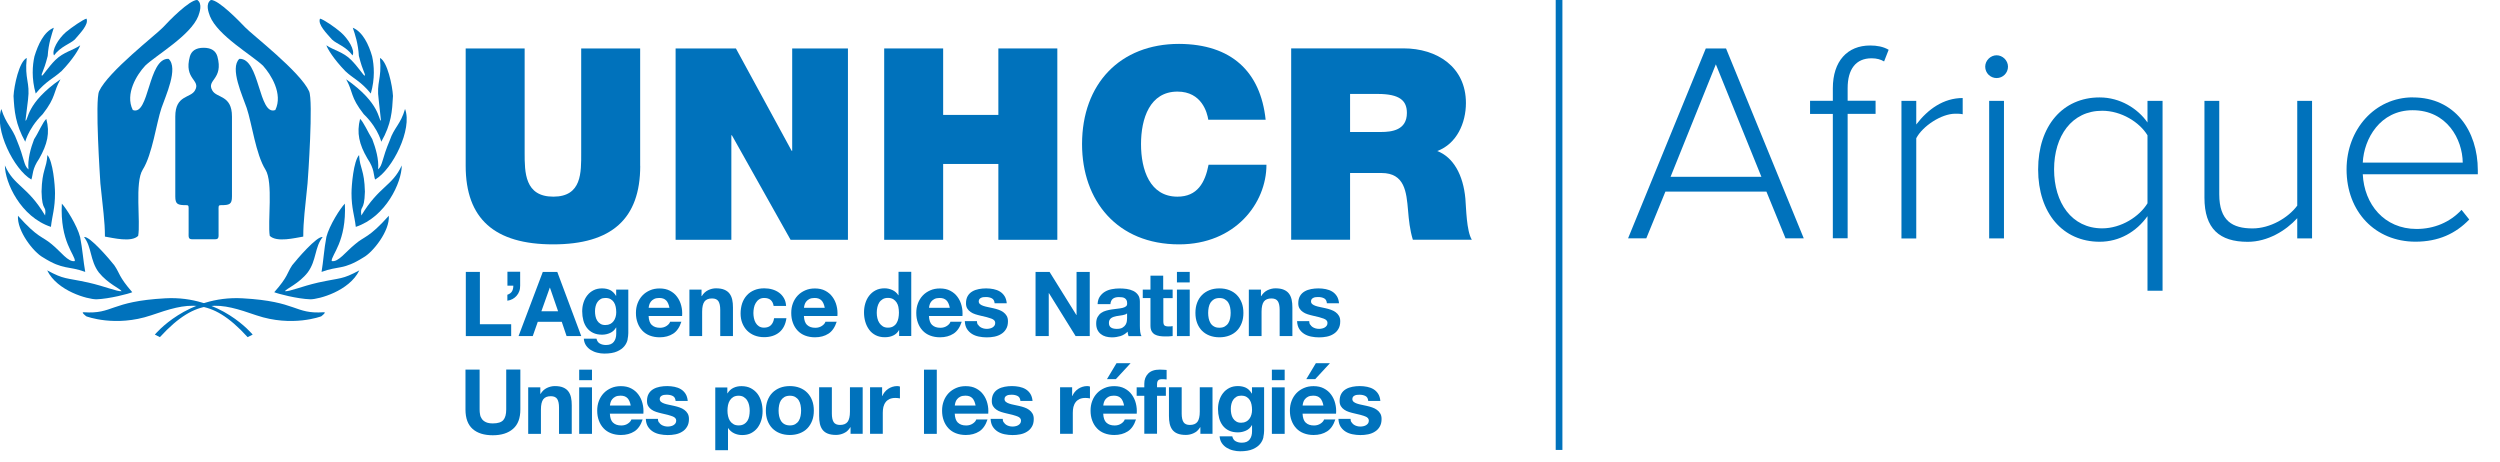
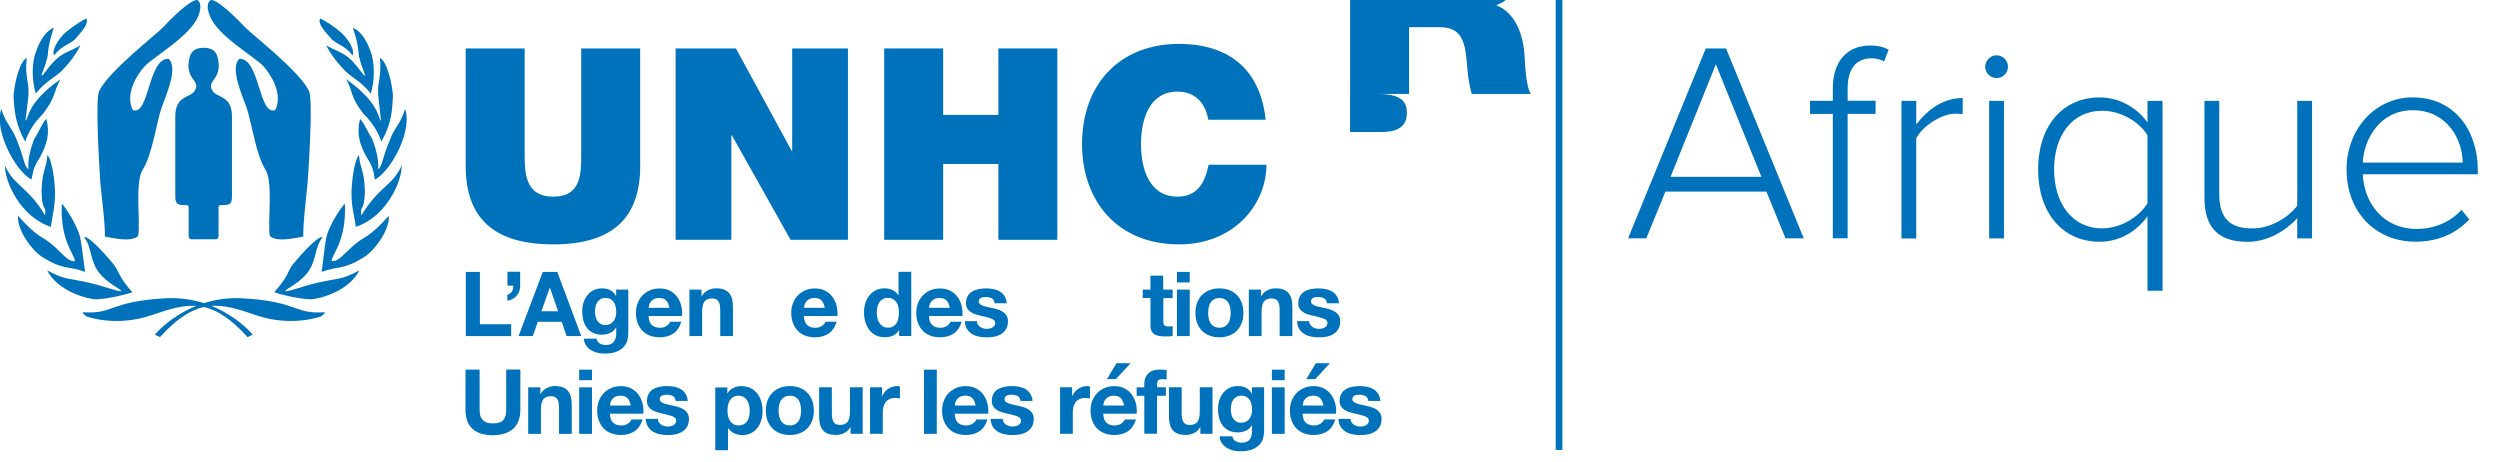
<svg xmlns="http://www.w3.org/2000/svg" id="a" viewBox="0 0 373.11 69">
  <defs>
    <style>.b{fill:#0072bc;}.c{fill:none;stroke:#0072bc;stroke-miterlimit:10;}</style>
  </defs>
  <line class="c" x1="232.68" y1="0" x2="232.68" y2="67.15" />
  <g>
    <path class="b" d="m263.64,28.6h-15.09l-2.85,6.97h-2.72l11.6-28.34h3.02l11.6,28.34h-2.72l-2.85-6.97Zm-14.32-2.21h13.56l-6.8-16.79-6.76,16.79Z" />
    <path class="b" d="m273.54,17h-3.4v-1.96h3.4v-1.87c0-4.04,2.17-6.38,5.57-6.38,1.02,0,1.96.17,2.76.64l-.68,1.74c-.51-.3-1.1-.47-1.87-.47-2.34,0-3.57,1.62-3.57,4.46v1.87h4.17v1.96h-4.17v18.57h-2.21v-18.57Z" />
    <path class="b" d="m283.78,15.05h2.21v3.53c1.74-2.29,4.08-3.95,6.93-3.95v2.42c-.38-.08-.68-.08-1.11-.08-2.08,0-4.89,1.87-5.82,3.66v14.96h-2.21V15.05Z" />
    <path class="b" d="m296.28,9.95c0-.93.81-1.7,1.7-1.7s1.7.76,1.7,1.7-.76,1.7-1.7,1.7-1.7-.76-1.7-1.7Zm.59,5.1h2.21v20.53h-2.21V15.05Z" />
    <path class="b" d="m320.5,43.39v-11.13c-1.66,2.34-4.21,3.82-7.14,3.82-5.48,0-9.18-4.25-9.18-10.79s3.7-10.75,9.18-10.75c3.06,0,5.69,1.66,7.14,3.74v-3.23h2.25v28.34h-2.25Zm0-23.2c-1.19-1.96-3.91-3.66-6.76-3.66-4.55,0-7.18,3.78-7.18,8.75s2.63,8.8,7.18,8.8c2.85,0,5.57-1.78,6.76-3.74v-10.16Z" />
    <path class="b" d="m342.85,32.56c-1.7,1.87-4.42,3.53-7.39,3.53-4.21,0-6.46-1.95-6.46-6.59v-14.45h2.21v13.94c0,4,2,5.1,4.97,5.1,2.63,0,5.31-1.57,6.67-3.4v-15.64h2.21v20.53h-2.21v-3.02Z" />
    <path class="b" d="m360.11,14.54c6.25,0,9.69,4.97,9.69,10.88v.59h-17.17c.21,4.46,3.19,8.16,8.03,8.16,2.59,0,4.97-.98,6.71-2.85l1.15,1.44c-2.04,2.12-4.63,3.31-8.03,3.31-5.99,0-10.28-4.46-10.28-10.79,0-5.95,4.21-10.75,9.9-10.75Zm-7.48,9.73h14.92c-.04-3.48-2.34-7.82-7.48-7.82-4.84,0-7.27,4.25-7.44,7.82Z" />
  </g>
  <g>
    <g>
      <path class="b" d="m32.08,35.71c.62,0,.54-.35.54-1.01v-3.21c0-.66-.06-.87.32-.87,1.32,0,1.68-.12,1.68-1.3v-11.93c0-3.25-2.29-2.71-2.94-3.9-.92-1.61,1.72-1.61.76-5.08-.24-.79-.86-1.28-2.05-1.28s-1.81.49-2.05,1.28c-.96,3.48,1.68,3.48.76,5.08-.65,1.19-2.94.65-2.94,3.9v11.93c0,1.17.35,1.3,1.68,1.3.37,0,.31.21.31.87v3.21c0,.66-.08,1.01.55,1.01h3.38" />
      <path class="b" d="m21.64,9.84c-1.17,1.25-3.03,4.16-1.82,6.58,2.46.95,2.27-7.79,5.34-7.64,1.51,1.4-.45,5.53-1.06,7.34-.76,2.24-1.36,6.93-2.8,9.2-1.21,1.89-.3,7.84-.68,9.88-1.02,1.02-3.78.3-4.96.11,0-2.34-.31-4.2-.68-7.95-.04-.76-.83-12.34-.19-13.74,1.33-2.92,8.55-8.48,9.54-9.54.87-.95,3.93-4.09,5.11-4.09.83.57.34,1.89.15,2.42-1.17,2.91-6.25,5.79-7.95,7.42" />
      <path class="b" d="m39.28,9.84c1.13,1.25,2.99,4.16,1.81,6.58-2.5.95-2.31-7.79-5.37-7.64-1.47,1.4.49,5.53,1.1,7.34.76,2.24,1.36,6.93,2.8,9.2,1.18,1.89.3,7.84.64,9.88,1.06,1.02,3.79.3,5,.11,0-2.34.27-4.2.64-7.95.07-.76.87-12.34.23-13.74-1.32-2.92-8.55-8.48-9.54-9.54-.91-.95-3.94-4.09-5.11-4.09-.87.57-.34,1.89-.15,2.42,1.17,2.91,6.24,5.79,7.95,7.42" />
      <path class="b" d="m11.13,5.92c-.64.61-2.09,1.02-3.07,2.35-.38-.72.61-2.46,1.78-3.48.87-.72,2.58-1.9,3.07-2.01.38.87-.98,2.2-1.78,3.15" />
      <path class="b" d="m9.12,10.66c-1.1,1.02-2.27,1.44-3.79,3.3-.64-2.24-.49-4.21-.19-5.54.53-1.74,1.4-3.68,2.89-4.28-.3.99-.8,2.35-.91,4.21-.64,2.54-1.02,2.62-.87,2.96.15,0,.98-1.33,2.01-2.35,1.22-1.21,2.73-1.48,3.71-2.2-.15.49-1.02,2.04-2.84,3.91" />
      <path class="b" d="m3.77,21.16c-1.48-2.66-1.63-4.59-1.75-6.83.08-1.55.84-5.15,1.97-5.68-.34,3.26.53,3.56.19,6.25,0,.15-.38,2.96-.38,3.11.46-.07.04-2.58,5.23-6.18-1.13,1.97-.61,2.58-2.65,5.2-2.39,2.35-2.73,4.66-2.61,4.13" />
      <path class="b" d="m5.86,23.66c-1.1,1.59-.91,2.39-1.18,3.14C2.06,25.29-.89,19.27.2,16.27c.69,2.27,1.63,2.77,2.31,4.66,1.18,2.84.99,3.71,1.74,4.36-.15-1.48.34-3.22.84-4.51.72-1.1,1.28-2.54,1.82-3.03.57,2.09.15,3.79-1.06,5.92" />
      <path class="b" d="m8.21,28.82c0,2.31-.42,3.34-.61,5.04-4.51-1.48-6.87-6.63-6.87-9.17,1.37,3.11,3.38,3.07,6,7.47.23-1.67-.46-.42-.53-3.56.07-3.3.76-3.42.87-5.46.84.91,1.14,4.55,1.14,5.69" />
      <path class="b" d="m11.96,35.38c.34,1.71.49,3.72.76,5.2-2.58-.95-3.23-.23-6.29-2.16-1.41-.76-3.91-3.94-3.75-6.22,3.03,3.38,3.56,3,5.04,4.25,1.36,1.1,2.46,2.73,3.45,2.51.07-.91-2.24-2.88-1.94-8.57.61.64,2.27,3.22,2.73,5" />
      <path class="b" d="m17.08,39.63c.8,1.14.61,1.63,2.66,3.98-.5.23-3.41.99-5.35,1.06-1.28,0-5.84-1.21-7.35-4.32,2.61,1.4,2.65,1.06,6.14,1.82,2.5.57,4.29,1.36,4.97,1.29-.15-.34-2.08-1.14-3.41-2.81-1.33-1.78-1.03-3.79-2.2-5.27.8-.23,3.91,3.42,4.55,4.25" />
      <path class="b" d="m49.58,5.92c.61.61,2.09,1.02,3.03,2.35.42-.72-.6-2.46-1.78-3.48-.83-.72-2.54-1.9-3.07-2.01-.38.87.99,2.2,1.82,3.15" />
      <path class="b" d="m51.59,10.66c1.06,1.02,2.24,1.44,3.75,3.3.65-2.24.49-4.21.2-5.54-.49-1.74-1.41-3.68-2.89-4.28.34.99.8,2.35.91,4.21.64,2.54,1.02,2.62.87,2.96-.15,0-.99-1.33-2.01-2.35-1.17-1.21-2.69-1.48-3.71-2.2.15.49,1.06,2.04,2.88,3.91" />
      <path class="b" d="m56.9,21.16c1.52-2.66,1.63-4.59,1.75-6.83-.08-1.55-.84-5.15-1.94-5.68.3,3.26-.57,3.56-.19,6.25,0,.15.34,2.96.34,3.11-.42-.07-.04-2.58-5.2-6.18,1.1,1.97.57,2.58,2.62,5.2,2.43,2.35,2.73,4.66,2.62,4.13" />
      <path class="b" d="m54.84,23.66c1.07,1.59.88,2.39,1.14,3.14,2.62-1.51,5.61-7.54,4.47-10.54-.64,2.27-1.63,2.77-2.27,4.66-1.21,2.84-1.03,3.71-1.75,4.36.15-1.48-.38-3.22-.87-4.51-.68-1.1-1.29-2.54-1.82-3.03-.53,2.09-.15,3.79,1.1,5.92" />
      <path class="b" d="m52.46,28.82c0,2.31.45,3.34.64,5.04,4.48-1.48,6.86-6.63,6.86-9.17-1.41,3.11-3.38,3.07-6.03,7.47-.23-1.67.45-.42.53-3.56-.08-3.3-.76-3.42-.87-5.46-.83.91-1.13,4.55-1.13,5.69" />
      <path class="b" d="m48.71,35.38c-.34,1.71-.46,3.72-.72,5.2,2.54-.95,3.19-.23,6.25-2.16,1.4-.76,3.95-3.94,3.79-6.22-3.03,3.38-3.6,3-5.04,4.25-1.37,1.1-2.51,2.73-3.49,2.51-.07-.91,2.24-2.88,1.97-8.57-.65.64-2.31,3.22-2.77,5" />
      <path class="b" d="m43.58,39.63c-.76,1.14-.57,1.63-2.65,3.98.53.23,3.41.99,5.39,1.06,1.25,0,5.8-1.21,7.31-4.32-2.61,1.4-2.65,1.06-6.14,1.82-2.5.57-4.25,1.36-4.97,1.29.15-.34,2.12-1.14,3.41-2.81,1.32-1.78,1.02-3.79,2.23-5.27-.83-.23-3.94,3.42-4.59,4.25" />
      <path class="b" d="m23.87,50.32l-.76-.38s4.82-5.88,13.08-5.42c8.27.46,7.7,2.39,12.13,2.08.49-.04-.38.61-.38.61,0,0-4.32,1.66-9.67-.15-5.31-1.82-8.76-2.92-14.41,3.26" />
      <path class="b" d="m36.95,50.32l.76-.38s-4.78-5.88-13.04-5.42c-8.3.46-7.74,2.39-12.17,2.08-.49-.04.38.61.38.61,0,0,4.32,1.66,9.67-.15,5.34-1.82,8.8-2.92,14.41,3.26" />
    </g>
    <path class="b" d="m95.55,24.75c0,7.92-4.28,11.72-13,11.72s-13.05-3.8-13.05-11.72V7.23h8.8v15.56c0,2.92,0,6.56,4.28,6.56s4.16-3.64,4.16-6.56V7.23h8.8v17.52" />
    <polygon class="b" points="100.83 7.23 109.83 7.23 118.15 22.51 118.23 22.51 118.23 7.23 126.55 7.23 126.55 35.79 117.99 35.79 109.23 20.19 109.15 20.19 109.15 35.79 100.83 35.79 100.83 7.23" />
    <polygon class="b" points="131.96 7.23 140.76 7.23 140.76 17.15 149 17.15 149 7.23 157.8 7.23 157.8 35.79 149 35.79 149 24.47 140.76 24.47 140.76 35.79 131.96 35.79 131.96 7.23" />
    <path class="b" d="m180.33,17.87c-.16-1.04-.96-4.2-4.6-4.2-4.12,0-5.44,4-5.44,7.84s1.32,7.84,5.44,7.84c2.96,0,4.12-2.08,4.64-4.76h8.64c0,5.76-4.68,11.88-13.04,11.88-9.24,0-14.48-6.52-14.48-14.96,0-9,5.68-14.96,14.48-14.96,7.84.04,12.16,4.16,12.92,11.32h-8.56" />
-     <path class="b" d="m201.49,14.02h4.12c3.36,0,4.36,1.04,4.36,2.84,0,2.56-2.24,2.84-3.88,2.84h-4.6v-5.68Zm-8.8,21.76h8.8v-9.96h4.69c3.48,0,3.72,2.84,3.96,5.56.12,1.48.28,2.96.72,4.4h8.8c-.8-1.32-.84-4.72-.96-6.12-.32-3.56-1.8-6.2-4.2-7.12,2.92-1.08,4.28-4.2,4.28-7.16,0-5.4-4.32-8.16-9.32-8.16h-16.76v28.56" />
+     <path class="b" d="m201.49,14.02h4.12c3.36,0,4.36,1.04,4.36,2.84,0,2.56-2.24,2.84-3.88,2.84h-4.6v-5.68Zh8.8v-9.96h4.69c3.48,0,3.72,2.84,3.96,5.56.12,1.48.28,2.96.72,4.4h8.8c-.8-1.32-.84-4.72-.96-6.12-.32-3.56-1.8-6.2-4.2-7.12,2.92-1.08,4.28-4.2,4.28-7.16,0-5.4-4.32-8.16-9.32-8.16h-16.76v28.56" />
    <g>
      <path class="b" d="m71.62,40.58v7.81h4.67v1.77h-6.77v-9.58h2.11Z" />
      <path class="b" d="m77.63,40.58v2.05c0,.29-.03.57-.13.83-.09.26-.23.49-.4.68-.17.2-.37.36-.61.49-.24.13-.49.21-.77.25v-.89c.34-.12.57-.29.7-.52.13-.23.19-.51.19-.84h-.88v-2.07h1.9Z" />
      <path class="b" d="m83.17,40.58l3.58,9.58h-2.19l-.72-2.13h-3.58l-.75,2.13h-2.12l3.62-9.58h2.16Zm.12,5.87l-1.21-3.51h-.03l-1.25,3.51h2.48Z" />
      <path class="b" d="m93.67,50.67c-.08.36-.24.69-.49,1-.25.31-.61.57-1.09.78-.47.21-1.11.32-1.9.32-.34,0-.69-.04-1.04-.13-.35-.08-.68-.22-.97-.4-.29-.18-.53-.41-.72-.69-.19-.28-.3-.62-.33-1.01h1.89c.09.36.26.61.52.74.26.14.56.21.9.21.54,0,.93-.16,1.17-.48.25-.32.36-.73.36-1.22v-.91h-.03c-.21.37-.5.64-.88.81-.38.17-.78.26-1.2.26-.52,0-.97-.09-1.34-.27-.38-.18-.68-.43-.93-.75-.24-.32-.42-.69-.53-1.11-.11-.42-.17-.87-.17-1.35,0-.45.06-.88.19-1.29.13-.42.32-.78.57-1.1.25-.32.56-.57.93-.76.37-.19.8-.28,1.28-.28.46,0,.86.09,1.2.25.34.17.63.46.87.86h.03v-.93h1.81v6.49c0,.28-.04.59-.11.95Zm-2.61-2.31c.21-.11.38-.25.51-.43.13-.18.24-.38.3-.61.07-.23.1-.47.1-.72,0-.29-.03-.56-.08-.81-.05-.25-.14-.48-.27-.68-.13-.2-.29-.35-.5-.47-.21-.12-.47-.17-.78-.17-.27,0-.5.05-.69.16-.19.11-.35.25-.48.44-.13.18-.22.39-.28.63-.06.24-.09.49-.09.74s.02.5.07.74c.05.25.13.47.25.66.12.2.28.36.48.48.2.13.44.19.74.19.27,0,.51-.05.71-.16Z" />
      <path class="b" d="m97.28,48.5c.29.28.7.42,1.23.42.38,0,.71-.1.99-.29.28-.19.45-.4.51-.61h1.68c-.27.83-.68,1.43-1.23,1.78-.56.36-1.23.54-2.01.54-.54,0-1.04-.09-1.48-.26-.44-.17-.81-.42-1.11-.74-.3-.32-.54-.71-.7-1.15-.17-.45-.25-.94-.25-1.48s.08-1,.25-1.45c.17-.45.41-.83.72-1.16.31-.33.69-.58,1.12-.77.43-.19.91-.28,1.44-.28.59,0,1.11.11,1.54.34.44.23.8.53,1.08.92.28.38.49.82.61,1.31.13.49.17,1.01.13,1.54h-5c.03.62.18,1.06.47,1.34Zm2.15-3.65c-.23-.25-.57-.38-1.04-.38-.3,0-.56.05-.76.15-.2.1-.36.23-.48.38-.12.15-.21.31-.25.48-.05.17-.08.32-.09.46h3.1c-.09-.48-.25-.85-.48-1.1Z" />
      <path class="b" d="m104.7,43.22v.97h.04c.24-.4.55-.69.94-.88s.78-.28,1.18-.28c.51,0,.93.07,1.25.21.33.14.58.33.77.58.19.25.32.55.4.9.08.35.11.74.11,1.17v4.27h-1.9v-3.92c0-.57-.09-1-.27-1.28-.18-.28-.5-.42-.95-.42-.52,0-.89.15-1.13.46-.23.31-.35.82-.35,1.52v3.64h-1.9v-6.94h1.81Z" />
-       <path class="b" d="m114.05,44.47c-.3,0-.56.07-.76.21-.21.14-.37.32-.5.54-.13.22-.22.46-.27.72-.05.26-.08.53-.08.78s.03.51.08.76c.05.26.14.49.26.7.12.21.28.38.49.52.21.13.46.2.75.2.46,0,.81-.13,1.05-.38s.4-.6.46-1.03h1.84c-.13.92-.48,1.62-1.07,2.11-.59.48-1.35.72-2.27.72-.52,0-1-.09-1.43-.26-.43-.17-.8-.42-1.11-.73-.3-.31-.54-.69-.71-1.12-.17-.43-.25-.91-.25-1.43s.08-1.03.23-1.5c.16-.46.39-.86.69-1.19.3-.34.68-.6,1.11-.78.44-.19.94-.28,1.5-.28.41,0,.81.05,1.19.16.38.11.72.27,1.02.49.3.22.54.49.73.82.19.33.29.71.32,1.16h-1.86c-.13-.8-.6-1.19-1.41-1.19Z" />
      <path class="b" d="m120.46,48.5c.29.28.7.42,1.23.42.38,0,.71-.1.99-.29.28-.19.45-.4.51-.61h1.68c-.27.83-.68,1.43-1.23,1.78-.56.36-1.23.54-2.01.54-.54,0-1.04-.09-1.48-.26-.44-.17-.81-.42-1.11-.74-.3-.32-.54-.71-.7-1.15-.17-.45-.25-.94-.25-1.48s.08-1,.25-1.45c.17-.45.41-.83.72-1.16.31-.33.69-.58,1.12-.77.43-.19.91-.28,1.44-.28.59,0,1.11.11,1.54.34.44.23.8.53,1.08.92.28.38.49.82.61,1.31.13.49.17,1.01.13,1.54h-5c.03.62.18,1.06.47,1.34Zm2.15-3.65c-.23-.25-.57-.38-1.04-.38-.3,0-.56.05-.76.15-.2.1-.36.23-.48.38-.12.15-.21.31-.25.48-.05.17-.08.32-.09.46h3.1c-.09-.48-.25-.85-.48-1.1Z" />
      <path class="b" d="m134.17,49.27c-.22.38-.52.65-.88.81-.36.17-.77.25-1.23.25-.52,0-.98-.1-1.37-.3-.39-.2-.72-.47-.97-.82-.25-.34-.45-.74-.58-1.19-.13-.45-.19-.91-.19-1.39s.06-.91.19-1.35c.13-.43.32-.82.58-1.15.26-.33.57-.6.96-.8.38-.2.83-.3,1.34-.3.41,0,.8.09,1.17.26.37.17.66.43.88.77h.03v-3.49h1.9v9.58h-1.81v-.89h-.03Zm-.08-3.43c-.05-.26-.15-.5-.28-.7-.13-.2-.3-.36-.5-.49-.21-.12-.47-.19-.78-.19s-.58.06-.79.19c-.21.13-.39.29-.52.5-.13.21-.22.44-.28.7-.06.26-.09.54-.09.83,0,.27.03.54.09.8.06.27.16.51.3.72.14.21.31.38.52.51.21.13.46.19.76.19.31,0,.57-.06.79-.19.21-.13.38-.29.5-.5.13-.21.22-.45.27-.72.05-.27.08-.54.08-.83s-.03-.56-.08-.83Z" />
      <path class="b" d="m139.12,48.5c.29.28.7.42,1.23.42.38,0,.71-.1.99-.29.28-.19.45-.4.51-.61h1.68c-.27.83-.68,1.43-1.23,1.78-.56.36-1.23.54-2.01.54-.54,0-1.04-.09-1.48-.26-.44-.17-.81-.42-1.11-.74-.3-.32-.54-.71-.7-1.15-.17-.45-.25-.94-.25-1.48s.08-1,.25-1.45c.17-.45.41-.83.72-1.16.31-.33.69-.58,1.12-.77.43-.19.91-.28,1.44-.28.59,0,1.11.11,1.54.34.44.23.8.53,1.08.92.28.38.49.82.61,1.31.13.49.17,1.01.13,1.54h-5c.03.62.18,1.06.47,1.34Zm2.15-3.65c-.23-.25-.57-.38-1.04-.38-.3,0-.56.05-.76.15-.2.1-.36.23-.48.38-.12.15-.21.31-.25.48-.05.17-.08.32-.09.46h3.1c-.09-.48-.25-.85-.48-1.1Z" />
      <path class="b" d="m145.96,48.44c.09.15.19.27.33.36.13.09.29.16.46.21.17.05.36.07.54.07.13,0,.27-.02.42-.05.15-.03.28-.08.4-.15.12-.07.22-.16.3-.27.08-.11.12-.25.12-.42,0-.29-.19-.5-.57-.64-.38-.14-.91-.29-1.59-.43-.28-.06-.55-.14-.81-.22-.26-.08-.5-.2-.7-.34-.21-.14-.37-.31-.5-.52-.13-.21-.19-.47-.19-.77,0-.45.09-.81.26-1.1.17-.29.4-.51.69-.68.29-.17.61-.28.97-.35.36-.07.72-.1,1.1-.1s.74.04,1.09.11c.35.07.67.19.95.36.28.17.51.4.69.68.18.28.29.64.33,1.07h-1.81c-.03-.37-.17-.61-.42-.74-.25-.13-.55-.19-.89-.19-.11,0-.22,0-.35.02-.13.01-.24.04-.34.09-.1.04-.19.11-.26.19-.07.09-.11.2-.11.34,0,.17.06.31.19.42.13.11.29.19.49.26.2.07.43.13.69.18.26.05.52.11.79.17.28.06.55.14.81.23.26.09.5.21.7.36.21.15.37.33.5.55.13.22.19.49.19.81,0,.46-.09.84-.28,1.15-.18.31-.42.56-.72.74-.29.19-.63.32-1.01.4-.38.08-.77.11-1.16.11s-.8-.04-1.18-.12c-.39-.08-.73-.21-1.03-.4-.3-.19-.55-.44-.74-.74-.19-.31-.3-.69-.32-1.16h1.81c0,.21.04.38.13.53Z" />
-       <path class="b" d="m156.64,40.58l4,6.43h.03v-6.43h1.97v9.58h-2.11l-3.98-6.41h-.03v6.41h-1.97v-9.58h2.09Z" />
-       <path class="b" d="m163.81,45.36c.03-.45.14-.82.34-1.11.2-.29.45-.53.75-.71.3-.18.65-.31,1.03-.38.38-.08.76-.11,1.15-.11.35,0,.7.02,1.06.07.36.05.68.15.98.29.29.14.54.34.72.6.19.25.28.59.28,1.01v3.61c0,.31.02.61.05.9.04.29.1.5.19.64h-1.93c-.04-.11-.06-.22-.09-.33-.02-.11-.04-.23-.05-.34-.3.31-.66.53-1.07.66-.41.12-.83.19-1.26.19-.33,0-.64-.04-.93-.12-.29-.08-.54-.21-.75-.38-.21-.17-.38-.38-.5-.64-.12-.26-.18-.57-.18-.93,0-.39.07-.72.21-.97.14-.25.32-.46.54-.61.22-.15.47-.27.75-.34.28-.08.57-.14.85-.18.29-.04.57-.08.85-.11.28-.03.52-.07.74-.12.21-.05.38-.13.51-.23.13-.1.18-.25.17-.45,0-.21-.03-.37-.1-.49-.07-.12-.16-.21-.27-.28-.11-.07-.24-.11-.39-.13-.15-.02-.31-.03-.48-.03-.38,0-.67.08-.88.24-.21.16-.34.43-.38.81h-1.9Zm4.4,1.41c-.08.07-.18.13-.3.17-.12.04-.25.07-.39.1-.14.03-.28.05-.44.07-.15.02-.3.04-.46.07-.14.03-.28.06-.42.11-.14.05-.26.11-.36.18-.1.08-.19.17-.25.29-.06.12-.09.26-.09.44s.03.31.09.43c.06.12.15.21.26.27.11.07.23.11.38.14.14.03.29.04.44.04.38,0,.67-.06.87-.19.21-.13.36-.28.46-.45.1-.17.16-.35.18-.53.02-.18.03-.32.03-.43v-.71Z" />
      <path class="b" d="m175.01,43.22v1.27h-1.39v3.43c0,.32.05.54.16.64s.32.16.64.16c.11,0,.21,0,.31-.01.1,0,.19-.02.28-.04v1.48c-.16.03-.34.04-.54.05-.2,0-.39.01-.58.01-.3,0-.58-.02-.84-.06-.26-.04-.5-.12-.7-.23-.2-.12-.36-.28-.48-.5-.12-.21-.17-.5-.17-.84v-4.09h-1.15v-1.27h1.15v-2.08h1.9v2.08h1.39Z" />
      <path class="b" d="m175.65,42.15v-1.57h1.91v1.57h-1.91Zm1.91,1.07v6.94h-1.91v-6.94h1.91Z" />
      <path class="b" d="m178.66,45.19c.17-.45.41-.84.72-1.15.31-.32.69-.56,1.13-.74.44-.17.93-.26,1.48-.26s1.04.09,1.48.26c.44.17.82.42,1.13.74.31.32.55.7.72,1.15.17.45.25.95.25,1.51s-.08,1.06-.25,1.5c-.17.45-.41.83-.72,1.15-.31.32-.69.56-1.13.73-.44.17-.94.26-1.48.26s-1.04-.09-1.48-.26c-.44-.17-.81-.41-1.13-.73-.31-.32-.55-.7-.72-1.15s-.25-.95-.25-1.5.08-1.06.25-1.51Zm1.73,2.32c.05.26.15.5.27.71.13.21.3.38.52.5.21.13.48.19.81.19s.59-.06.81-.19c.22-.13.39-.29.52-.5.13-.21.22-.45.27-.71.05-.26.08-.53.08-.81s-.03-.55-.08-.82c-.05-.27-.15-.51-.27-.71-.13-.21-.3-.37-.52-.5-.22-.13-.49-.19-.81-.19s-.59.07-.81.19c-.21.13-.39.3-.52.5-.13.21-.22.44-.27.71-.05.27-.08.54-.08.82s.03.55.08.81Z" />
      <path class="b" d="m188.19,43.22v.97h.04c.24-.4.55-.69.94-.88.38-.18.78-.28,1.18-.28.51,0,.93.07,1.25.21.33.14.58.33.77.58.19.25.32.55.4.9.08.35.11.74.11,1.17v4.27h-1.9v-3.92c0-.57-.09-1-.27-1.28-.18-.28-.5-.42-.95-.42-.52,0-.89.15-1.13.46-.23.31-.35.82-.35,1.52v3.64h-1.9v-6.94h1.81Z" />
      <path class="b" d="m195.55,48.44c.09.15.19.27.33.36.13.09.29.16.46.21.17.05.36.07.54.07.13,0,.27-.02.42-.05.15-.03.28-.08.4-.15.12-.07.22-.16.3-.27.08-.11.12-.25.12-.42,0-.29-.19-.5-.57-.64-.38-.14-.91-.29-1.59-.43-.28-.06-.55-.14-.81-.22-.26-.08-.5-.2-.7-.34-.21-.14-.37-.31-.5-.52-.13-.21-.19-.47-.19-.77,0-.45.09-.81.26-1.1.17-.29.4-.51.69-.68.29-.17.61-.28.97-.35.36-.07.72-.1,1.1-.1s.74.04,1.09.11c.35.07.67.19.95.36.28.17.51.4.69.68.18.28.29.64.33,1.07h-1.81c-.03-.37-.17-.61-.42-.74-.25-.13-.55-.19-.89-.19-.11,0-.22,0-.35.02-.13.01-.24.04-.34.09-.1.04-.19.11-.26.19-.07.09-.11.2-.11.34,0,.17.06.31.19.42.13.11.29.19.49.26.2.07.43.13.69.18.26.05.52.11.79.17.28.06.55.14.81.23.26.09.5.21.7.36.21.15.37.33.5.55.13.22.19.49.19.81,0,.46-.09.84-.28,1.15-.18.31-.42.56-.72.74-.29.19-.63.32-1.01.4-.38.08-.77.11-1.16.11s-.8-.04-1.18-.12c-.39-.08-.73-.21-1.03-.4-.3-.19-.55-.44-.74-.74-.19-.31-.3-.69-.32-1.16h1.81c0,.21.04.38.13.53Z" />
      <path class="b" d="m76.56,64.01c-.72.63-1.73.95-3.01.95s-2.3-.31-3.01-.94c-.71-.63-1.07-1.59-1.07-2.9v-5.96h2.11v5.96c0,.26.02.51.07.76.04.25.14.47.28.66.14.19.34.35.6.47.26.12.6.18,1.03.18.75,0,1.27-.17,1.56-.5.29-.34.43-.86.43-1.58v-5.96h2.11v5.96c0,1.3-.36,2.26-1.09,2.89Z" />
      <path class="b" d="m80.64,57.81v.97h.04c.24-.4.55-.69.94-.88.38-.18.78-.28,1.18-.28.51,0,.93.07,1.25.21.33.14.58.33.77.58.19.25.32.55.4.9.08.35.11.74.11,1.17v4.27h-1.9v-3.92c0-.57-.09-1-.27-1.28-.18-.28-.5-.42-.95-.42-.52,0-.89.15-1.13.46-.23.31-.35.82-.35,1.52v3.64h-1.9v-6.94h1.81Z" />
      <path class="b" d="m86.44,56.74v-1.57h1.91v1.57h-1.91Zm1.91,1.07v6.94h-1.91v-6.94h1.91Z" />
      <path class="b" d="m91.5,63.08c.29.28.7.42,1.23.42.38,0,.72-.1.99-.29.28-.19.45-.4.51-.61h1.68c-.27.83-.68,1.43-1.23,1.78-.56.36-1.23.54-2.01.54-.55,0-1.04-.09-1.48-.26-.44-.17-.81-.42-1.11-.74-.3-.32-.54-.71-.7-1.15-.17-.45-.25-.94-.25-1.48s.08-1,.25-1.45c.17-.45.41-.83.72-1.16.31-.33.69-.58,1.12-.77.43-.19.91-.28,1.44-.28.59,0,1.11.11,1.54.34.44.23.8.53,1.08.92.28.38.49.82.61,1.31.13.49.17,1.01.13,1.54h-5c.03.62.18,1.06.47,1.34Zm2.15-3.65c-.23-.25-.57-.38-1.04-.38-.3,0-.56.05-.76.15-.2.1-.36.23-.48.38-.12.15-.21.31-.25.48-.05.17-.08.32-.09.46h3.1c-.09-.48-.25-.85-.48-1.1Z" />
      <path class="b" d="m98.35,63.02c.09.15.19.27.33.36.13.09.29.16.46.21.17.05.36.07.54.07.13,0,.27-.02.42-.05.15-.03.28-.08.4-.15.12-.07.22-.16.3-.27.08-.11.12-.25.12-.42,0-.29-.19-.5-.57-.64-.38-.14-.91-.29-1.59-.43-.28-.06-.55-.14-.81-.22-.26-.08-.5-.2-.7-.34-.21-.14-.37-.31-.5-.52-.13-.21-.19-.47-.19-.77,0-.45.09-.81.26-1.1.17-.29.4-.51.69-.68.29-.17.61-.28.97-.35.36-.07.72-.1,1.1-.1s.74.04,1.09.11c.35.07.67.19.95.36.28.17.51.4.69.68.18.28.29.64.33,1.07h-1.81c-.03-.37-.17-.61-.42-.74-.25-.13-.55-.19-.89-.19-.11,0-.22,0-.35.02-.13.01-.24.04-.34.09-.1.04-.19.11-.26.19-.07.09-.11.2-.11.34,0,.17.06.31.19.42.13.11.29.19.49.26.2.07.43.13.69.18.26.05.52.11.79.17.28.06.55.14.81.23.26.09.5.21.7.36.21.15.37.33.5.55.13.22.19.49.19.81,0,.46-.09.84-.28,1.15-.18.31-.42.56-.72.74-.29.19-.63.32-1.01.4-.38.08-.77.11-1.16.11s-.8-.04-1.18-.12c-.39-.08-.73-.21-1.03-.4-.3-.19-.55-.44-.74-.74-.19-.31-.3-.69-.32-1.16h1.81c0,.21.04.38.13.53Z" />
      <path class="b" d="m108.55,57.81v.89h.03c.23-.38.53-.65.89-.82.36-.17.75-.25,1.18-.25.54,0,1.01.1,1.41.31.39.21.72.48.98.82.26.34.45.74.58,1.19.13.45.19.92.19,1.42,0,.47-.06.91-.19,1.34s-.32.81-.57,1.14c-.26.33-.57.59-.95.79-.38.2-.83.29-1.34.29-.43,0-.83-.09-1.19-.26-.36-.17-.66-.43-.89-.77h-.03v3.29h-1.9v-9.36h1.81Zm2.48,5.5c.21-.13.38-.29.51-.49.13-.2.22-.44.27-.7.05-.27.08-.54.08-.82s-.03-.55-.09-.82c-.06-.27-.15-.51-.29-.72-.13-.21-.31-.38-.52-.51-.21-.13-.47-.19-.77-.19s-.57.07-.78.19c-.21.13-.38.3-.51.5-.13.21-.22.44-.28.71-.05.27-.08.55-.08.83s.03.55.09.82c.06.27.15.5.28.7.13.2.3.36.52.49.21.13.47.19.78.19s.57-.06.79-.19Z" />
      <path class="b" d="m114.55,59.77c.17-.45.41-.84.72-1.15.31-.32.69-.56,1.13-.74.44-.17.93-.26,1.48-.26s1.04.09,1.48.26c.44.17.82.42,1.13.74.31.32.55.7.72,1.15.17.45.25.95.25,1.51s-.08,1.06-.25,1.5-.41.83-.72,1.15c-.31.32-.69.56-1.13.73-.44.17-.94.26-1.48.26s-1.04-.09-1.48-.26c-.44-.17-.81-.41-1.13-.73-.31-.32-.55-.7-.72-1.15s-.25-.95-.25-1.5.08-1.06.25-1.51Zm1.73,2.32c.05.26.15.5.27.71.13.21.3.38.52.5s.48.19.81.19.59-.06.81-.19c.22-.13.39-.29.52-.5.13-.21.22-.45.27-.71.05-.26.08-.53.08-.81s-.03-.55-.08-.82c-.05-.27-.15-.51-.27-.71-.13-.21-.3-.37-.52-.5-.22-.13-.49-.19-.81-.19s-.59.07-.81.19c-.21.13-.39.3-.52.5-.13.21-.22.44-.27.71-.05.27-.08.54-.08.82s.03.55.08.81Z" />
      <path class="b" d="m126.94,64.74v-.97h-.04c-.24.4-.55.69-.94.87-.38.18-.78.27-1.18.27-.51,0-.93-.07-1.25-.2-.33-.13-.58-.32-.77-.57-.19-.25-.32-.55-.4-.9-.08-.35-.11-.74-.11-1.17v-4.27h1.9v3.92c0,.57.09,1,.27,1.28.18.28.5.42.95.42.52,0,.89-.15,1.13-.46.23-.31.35-.82.35-1.52v-3.64h1.9v6.94h-1.81Z" />
      <path class="b" d="m131.65,57.81v1.29h.03c.09-.21.21-.41.36-.6.15-.18.33-.34.52-.47.2-.13.41-.23.63-.3.22-.07.46-.11.7-.11.13,0,.26.02.42.07v1.77c-.09-.02-.2-.03-.32-.05-.13-.01-.25-.02-.36-.02-.35,0-.64.06-.89.17-.24.12-.44.28-.58.48-.15.2-.25.44-.32.7-.06.27-.09.56-.09.87v3.13h-1.9v-6.94h1.81Z" />
      <path class="b" d="m139.81,55.17v9.58h-1.91v-9.58h1.91Z" />
      <path class="b" d="m142.97,63.08c.29.28.7.42,1.23.42.38,0,.71-.1.99-.29.28-.19.45-.4.51-.61h1.68c-.27.83-.68,1.43-1.23,1.78-.56.36-1.23.54-2.01.54-.54,0-1.04-.09-1.48-.26-.44-.17-.81-.42-1.11-.74-.3-.32-.54-.71-.7-1.15-.17-.45-.25-.94-.25-1.48s.08-1,.25-1.45c.17-.45.41-.83.72-1.16.31-.33.69-.58,1.12-.77.43-.19.91-.28,1.44-.28.59,0,1.11.11,1.54.34.44.23.8.53,1.08.92.28.38.49.82.61,1.31.13.49.17,1.01.13,1.54h-5c.03.62.18,1.06.47,1.34Zm2.15-3.65c-.23-.25-.57-.38-1.04-.38-.3,0-.56.05-.76.15-.2.1-.36.23-.48.38-.12.15-.21.31-.25.48-.05.17-.08.32-.09.46h3.1c-.09-.48-.25-.85-.48-1.1Z" />
      <path class="b" d="m149.81,63.02c.09.15.19.27.33.36.13.09.29.16.46.21.17.05.36.07.54.07.13,0,.27-.02.42-.05.15-.03.28-.08.4-.15.12-.07.22-.16.3-.27.08-.11.12-.25.12-.42,0-.29-.19-.5-.57-.64-.38-.14-.91-.29-1.59-.43-.28-.06-.55-.14-.81-.22-.26-.08-.5-.2-.7-.34-.21-.14-.37-.31-.5-.52-.13-.21-.19-.47-.19-.77,0-.45.09-.81.26-1.1.17-.29.4-.51.69-.68.29-.17.61-.28.97-.35.36-.07.72-.1,1.1-.1s.74.04,1.09.11c.35.07.67.19.95.36.28.17.51.4.69.68.18.28.29.64.33,1.07h-1.81c-.03-.37-.17-.61-.42-.74-.25-.13-.55-.19-.89-.19-.11,0-.22,0-.35.02-.13.01-.24.04-.34.09s-.19.11-.26.19c-.07.09-.11.2-.11.34,0,.17.06.31.19.42.13.11.29.19.49.26.2.07.43.13.69.18.26.05.52.11.79.17.28.06.55.14.81.23.26.09.5.21.7.36.21.15.37.33.5.55.13.22.19.49.19.81,0,.46-.09.84-.28,1.15-.18.31-.42.56-.72.74-.29.19-.63.32-1.01.4-.38.08-.77.11-1.16.11s-.8-.04-1.18-.12c-.39-.08-.73-.21-1.03-.4-.3-.19-.55-.44-.74-.74-.19-.31-.3-.69-.32-1.16h1.81c0,.21.04.38.13.53Z" />
      <path class="b" d="m160.01,57.81v1.29h.03c.09-.21.21-.41.36-.6.15-.18.33-.34.52-.47.2-.13.41-.23.63-.3.22-.07.46-.11.7-.11.13,0,.26.02.42.07v1.77c-.09-.02-.2-.03-.32-.05-.13-.01-.25-.02-.36-.02-.35,0-.64.06-.89.17-.24.12-.44.28-.58.48-.15.2-.25.44-.32.7-.06.27-.09.56-.09.87v3.13h-1.9v-6.94h1.81Z" />
      <path class="b" d="m165.13,63.08c.29.28.7.42,1.23.42.38,0,.71-.1.99-.29.28-.19.45-.4.51-.61h1.68c-.27.83-.68,1.43-1.23,1.78-.56.36-1.23.54-2.01.54-.54,0-1.04-.09-1.48-.26-.44-.17-.81-.42-1.11-.74-.3-.32-.54-.71-.7-1.15-.17-.45-.25-.94-.25-1.48s.08-1,.25-1.45c.17-.45.41-.83.72-1.16.31-.33.69-.58,1.12-.77.43-.19.91-.28,1.44-.28.59,0,1.11.11,1.54.34.44.23.8.53,1.08.92.28.38.49.82.61,1.31.13.49.17,1.01.13,1.54h-5c.03.62.18,1.06.47,1.34Zm2.15-3.65c-.23-.25-.57-.38-1.04-.38-.3,0-.56.05-.76.15-.2.1-.36.23-.48.38-.12.15-.21.31-.25.48-.05.17-.08.32-.09.46h3.1c-.09-.48-.25-.85-.48-1.1Zm-.65-5.22l-1.42,2.37h1.33l2.19-2.37h-2.09Z" />
      <path class="b" d="m169.64,59.08v-1.27h1.14v-.54c0-.62.19-1.12.58-1.52s.97-.59,1.74-.59c.17,0,.34,0,.51.02.17.01.34.02.5.03v1.42c-.22-.03-.46-.04-.7-.04-.26,0-.45.06-.56.18-.11.12-.17.32-.17.61v.42h1.32v1.27h-1.32v5.66h-1.9v-5.66h-1.14Z" />
      <path class="b" d="m179.15,64.74v-.97h-.04c-.24.4-.55.69-.94.87-.38.18-.78.27-1.18.27-.51,0-.93-.07-1.25-.2-.33-.13-.58-.32-.77-.57-.19-.25-.32-.55-.4-.9-.08-.35-.11-.74-.11-1.17v-4.27h1.9v3.92c0,.57.09,1,.27,1.28.18.28.5.42.95.42.52,0,.89-.15,1.13-.46.23-.31.35-.82.35-1.52v-3.64h1.9v6.94h-1.81Z" />
      <path class="b" d="m188.56,65.25c-.08.36-.24.69-.49,1-.25.31-.61.57-1.09.78-.47.21-1.11.32-1.9.32-.34,0-.69-.04-1.04-.13-.35-.08-.68-.22-.97-.4-.29-.18-.53-.41-.72-.69-.19-.28-.3-.62-.33-1.01h1.89c.09.36.26.61.52.74.26.14.56.21.9.21.54,0,.93-.16,1.17-.48.25-.32.36-.73.36-1.22v-.91h-.03c-.21.37-.5.64-.88.81-.38.17-.78.26-1.2.26-.52,0-.97-.09-1.34-.27-.38-.18-.68-.43-.93-.75-.24-.32-.42-.69-.53-1.11-.11-.42-.17-.87-.17-1.35,0-.45.06-.88.19-1.29.13-.42.32-.78.57-1.1.25-.32.56-.57.93-.76.37-.19.8-.28,1.28-.28.46,0,.86.09,1.2.25.34.17.63.46.87.86h.03v-.93h1.81v6.49c0,.28-.04.59-.11.95Zm-2.61-2.31c.21-.11.38-.25.51-.43.13-.18.24-.38.3-.61.07-.23.1-.47.1-.72,0-.29-.03-.56-.08-.81-.05-.25-.14-.48-.27-.68-.13-.2-.29-.35-.5-.47-.21-.12-.47-.17-.78-.17-.27,0-.5.05-.69.16-.19.11-.35.25-.48.44-.13.18-.22.39-.28.63-.06.24-.09.49-.09.74s.02.5.07.74c.05.25.13.47.25.66.12.2.28.36.48.48.2.13.44.19.74.19.27,0,.51-.05.71-.16Z" />
      <path class="b" d="m189.82,56.74v-1.57h1.91v1.57h-1.91Zm1.91,1.07v6.94h-1.91v-6.94h1.91Z" />
      <path class="b" d="m194.88,63.08c.29.28.7.42,1.23.42.38,0,.71-.1.99-.29.28-.19.45-.4.51-.61h1.68c-.27.83-.68,1.43-1.23,1.78-.56.36-1.23.54-2.01.54-.55,0-1.04-.09-1.48-.26-.44-.17-.81-.42-1.11-.74-.3-.32-.54-.71-.7-1.15-.17-.45-.25-.94-.25-1.48s.08-1,.25-1.45c.17-.45.41-.83.72-1.16.31-.33.69-.58,1.12-.77.43-.19.91-.28,1.44-.28.59,0,1.11.11,1.54.34.44.23.8.53,1.08.92.28.38.49.82.61,1.31.13.49.17,1.01.13,1.54h-5c.03.62.18,1.06.47,1.34Zm2.15-3.65c-.23-.25-.57-.38-1.04-.38-.3,0-.56.05-.76.15-.2.1-.36.23-.48.38-.12.15-.21.31-.25.48-.05.17-.08.32-.09.46h3.1c-.09-.48-.25-.85-.48-1.1Zm-.65-5.22l-1.42,2.37h1.33l2.19-2.37h-2.09Z" />
      <path class="b" d="m201.72,63.02c.09.15.19.27.33.36.13.09.29.16.46.21.17.05.36.07.54.07.13,0,.27-.02.42-.05.15-.03.28-.08.4-.15.12-.07.22-.16.3-.27.08-.11.12-.25.12-.42,0-.29-.19-.5-.57-.64-.38-.14-.91-.29-1.59-.43-.28-.06-.55-.14-.81-.22-.26-.08-.5-.2-.7-.34-.21-.14-.37-.31-.5-.52-.13-.21-.19-.47-.19-.77,0-.45.09-.81.26-1.1.17-.29.4-.51.69-.68.29-.17.61-.28.97-.35.36-.07.72-.1,1.1-.1s.74.04,1.09.11c.35.07.67.19.95.36.28.17.51.4.69.68.18.28.29.64.33,1.07h-1.81c-.03-.37-.17-.61-.42-.74-.25-.13-.55-.19-.89-.19-.11,0-.22,0-.35.02-.13.01-.24.04-.34.09-.1.04-.19.11-.26.19-.07.09-.11.2-.11.34,0,.17.06.31.19.42.13.11.29.19.49.26.2.07.43.13.69.18.26.05.52.11.79.17.28.06.55.14.81.23.26.09.5.21.7.36.21.15.37.33.5.55.13.22.19.49.19.81,0,.46-.09.84-.28,1.15-.18.31-.42.56-.72.74-.29.19-.63.32-1.01.4-.38.08-.77.11-1.16.11s-.8-.04-1.18-.12c-.39-.08-.73-.21-1.03-.4-.3-.19-.55-.44-.74-.74-.19-.31-.3-.69-.32-1.16h1.81c0,.21.04.38.13.53Z" />
    </g>
  </g>
</svg>